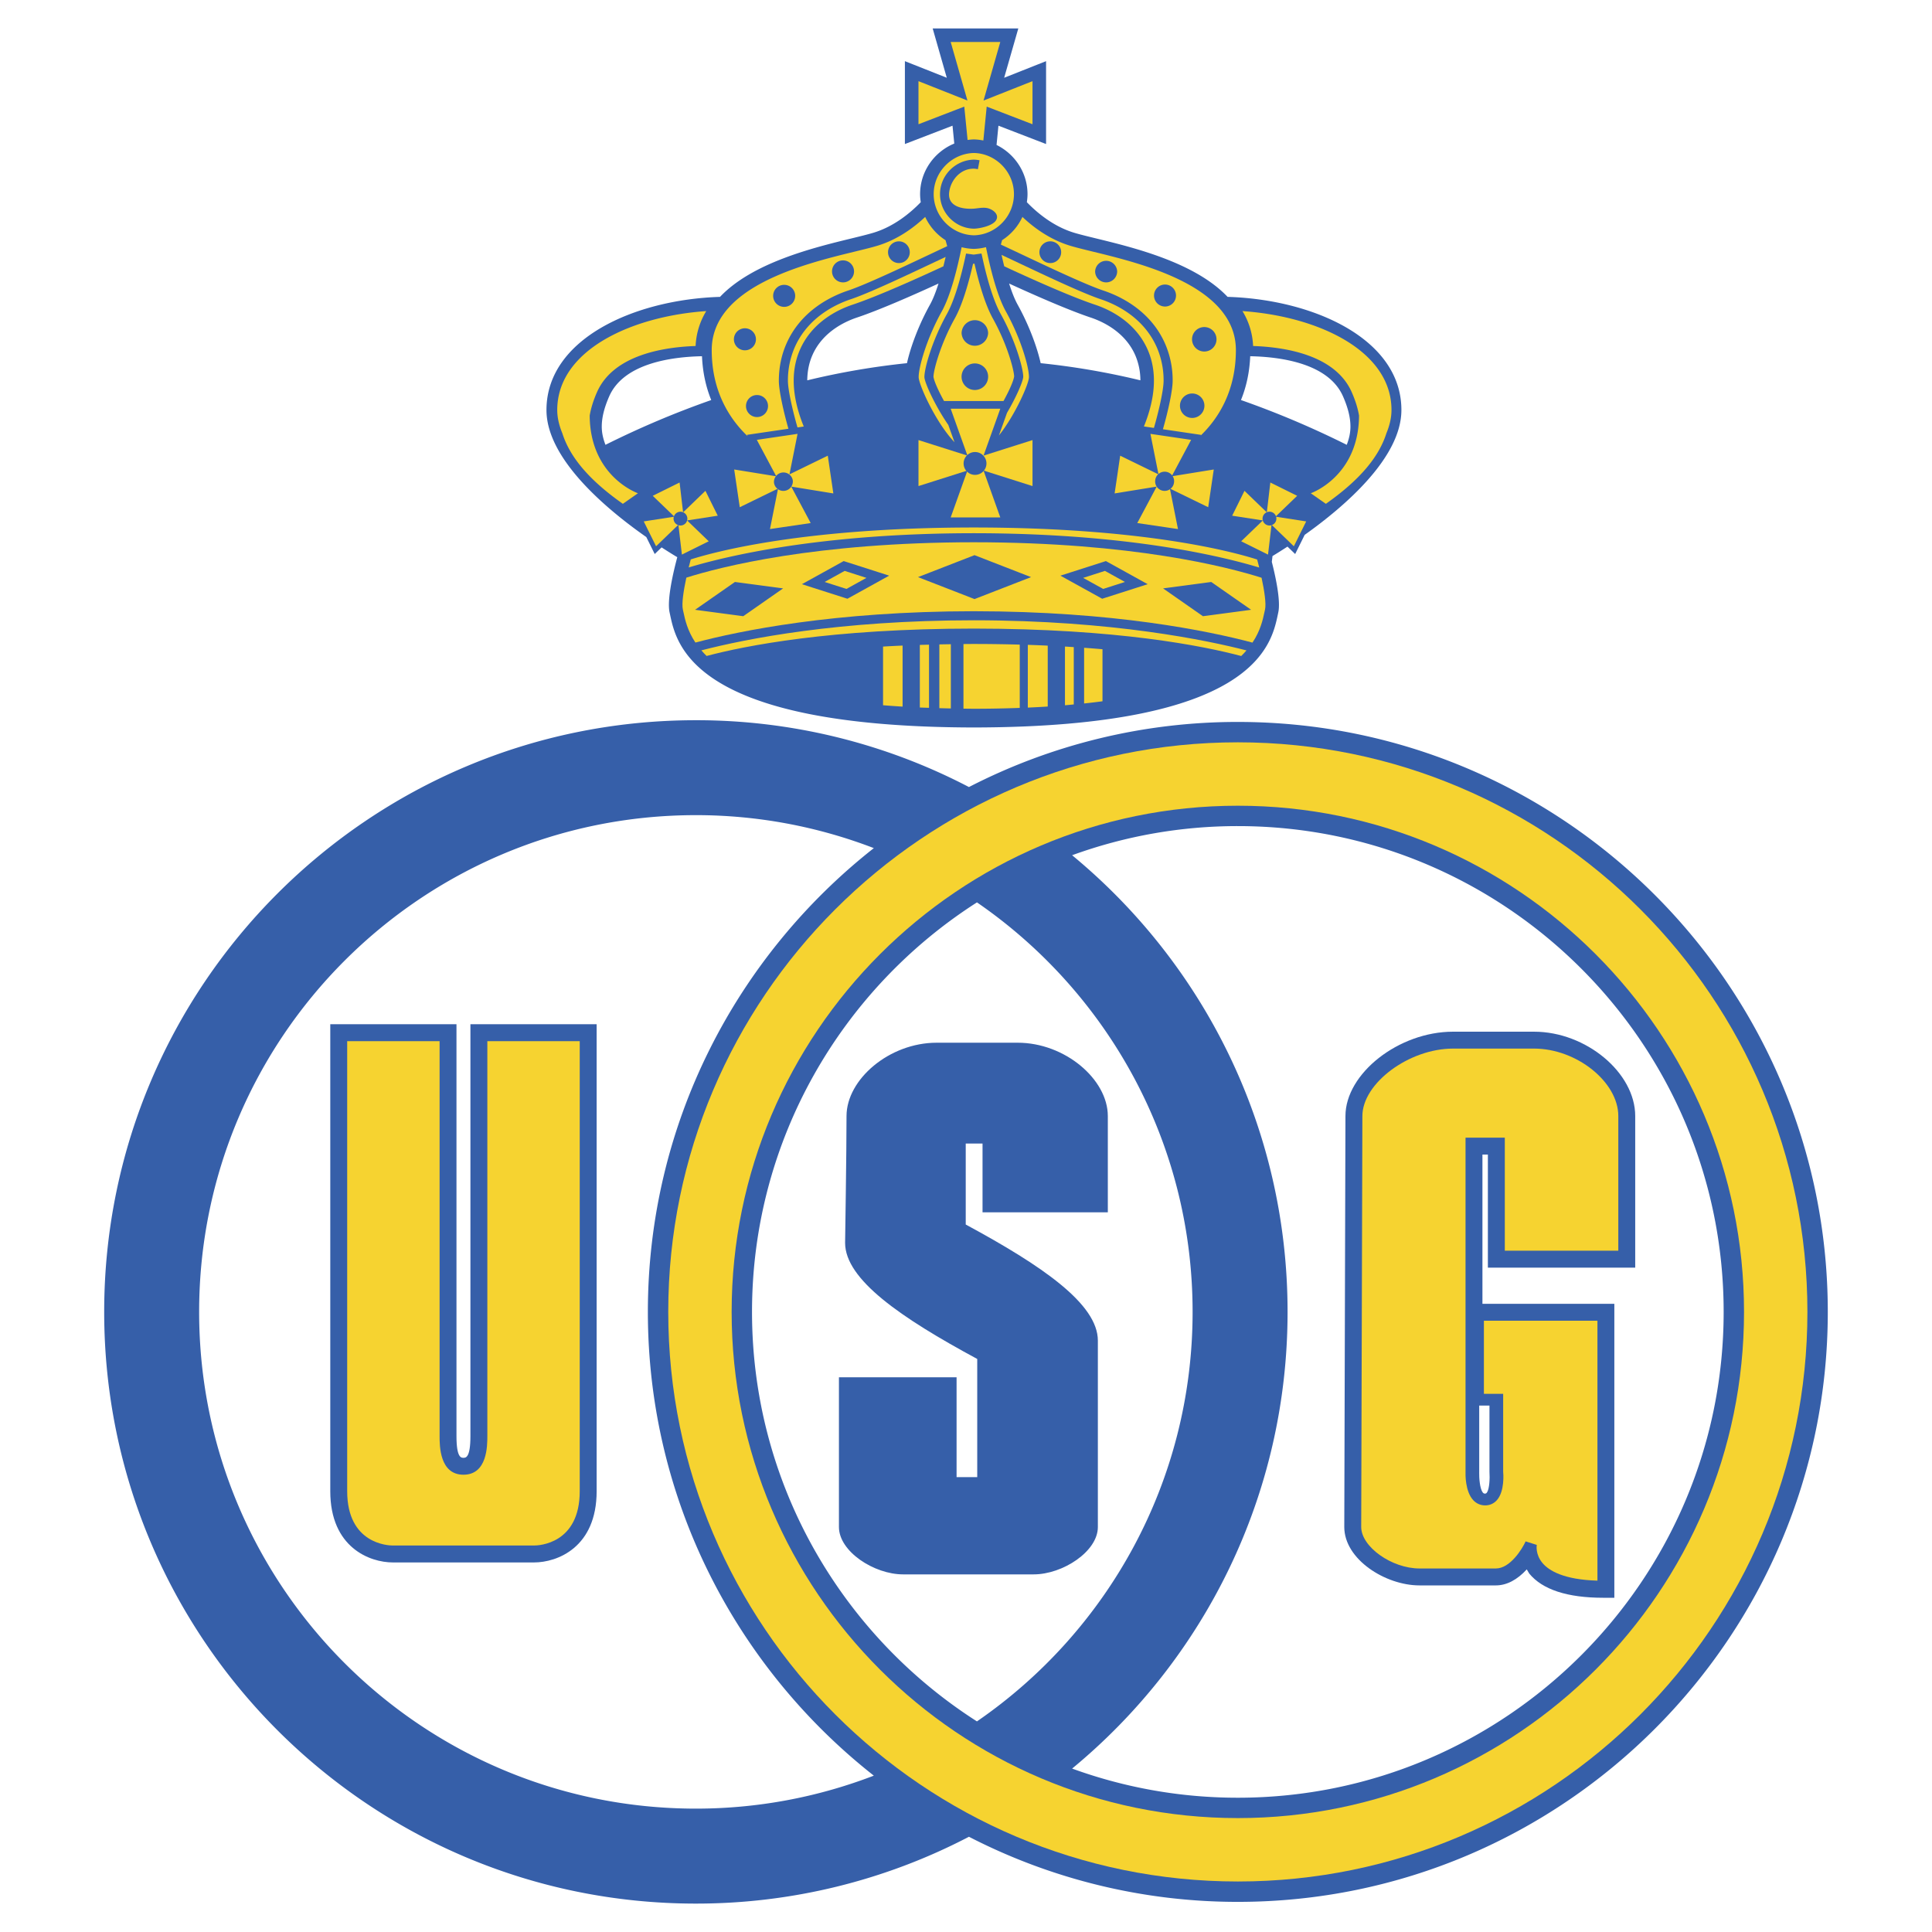
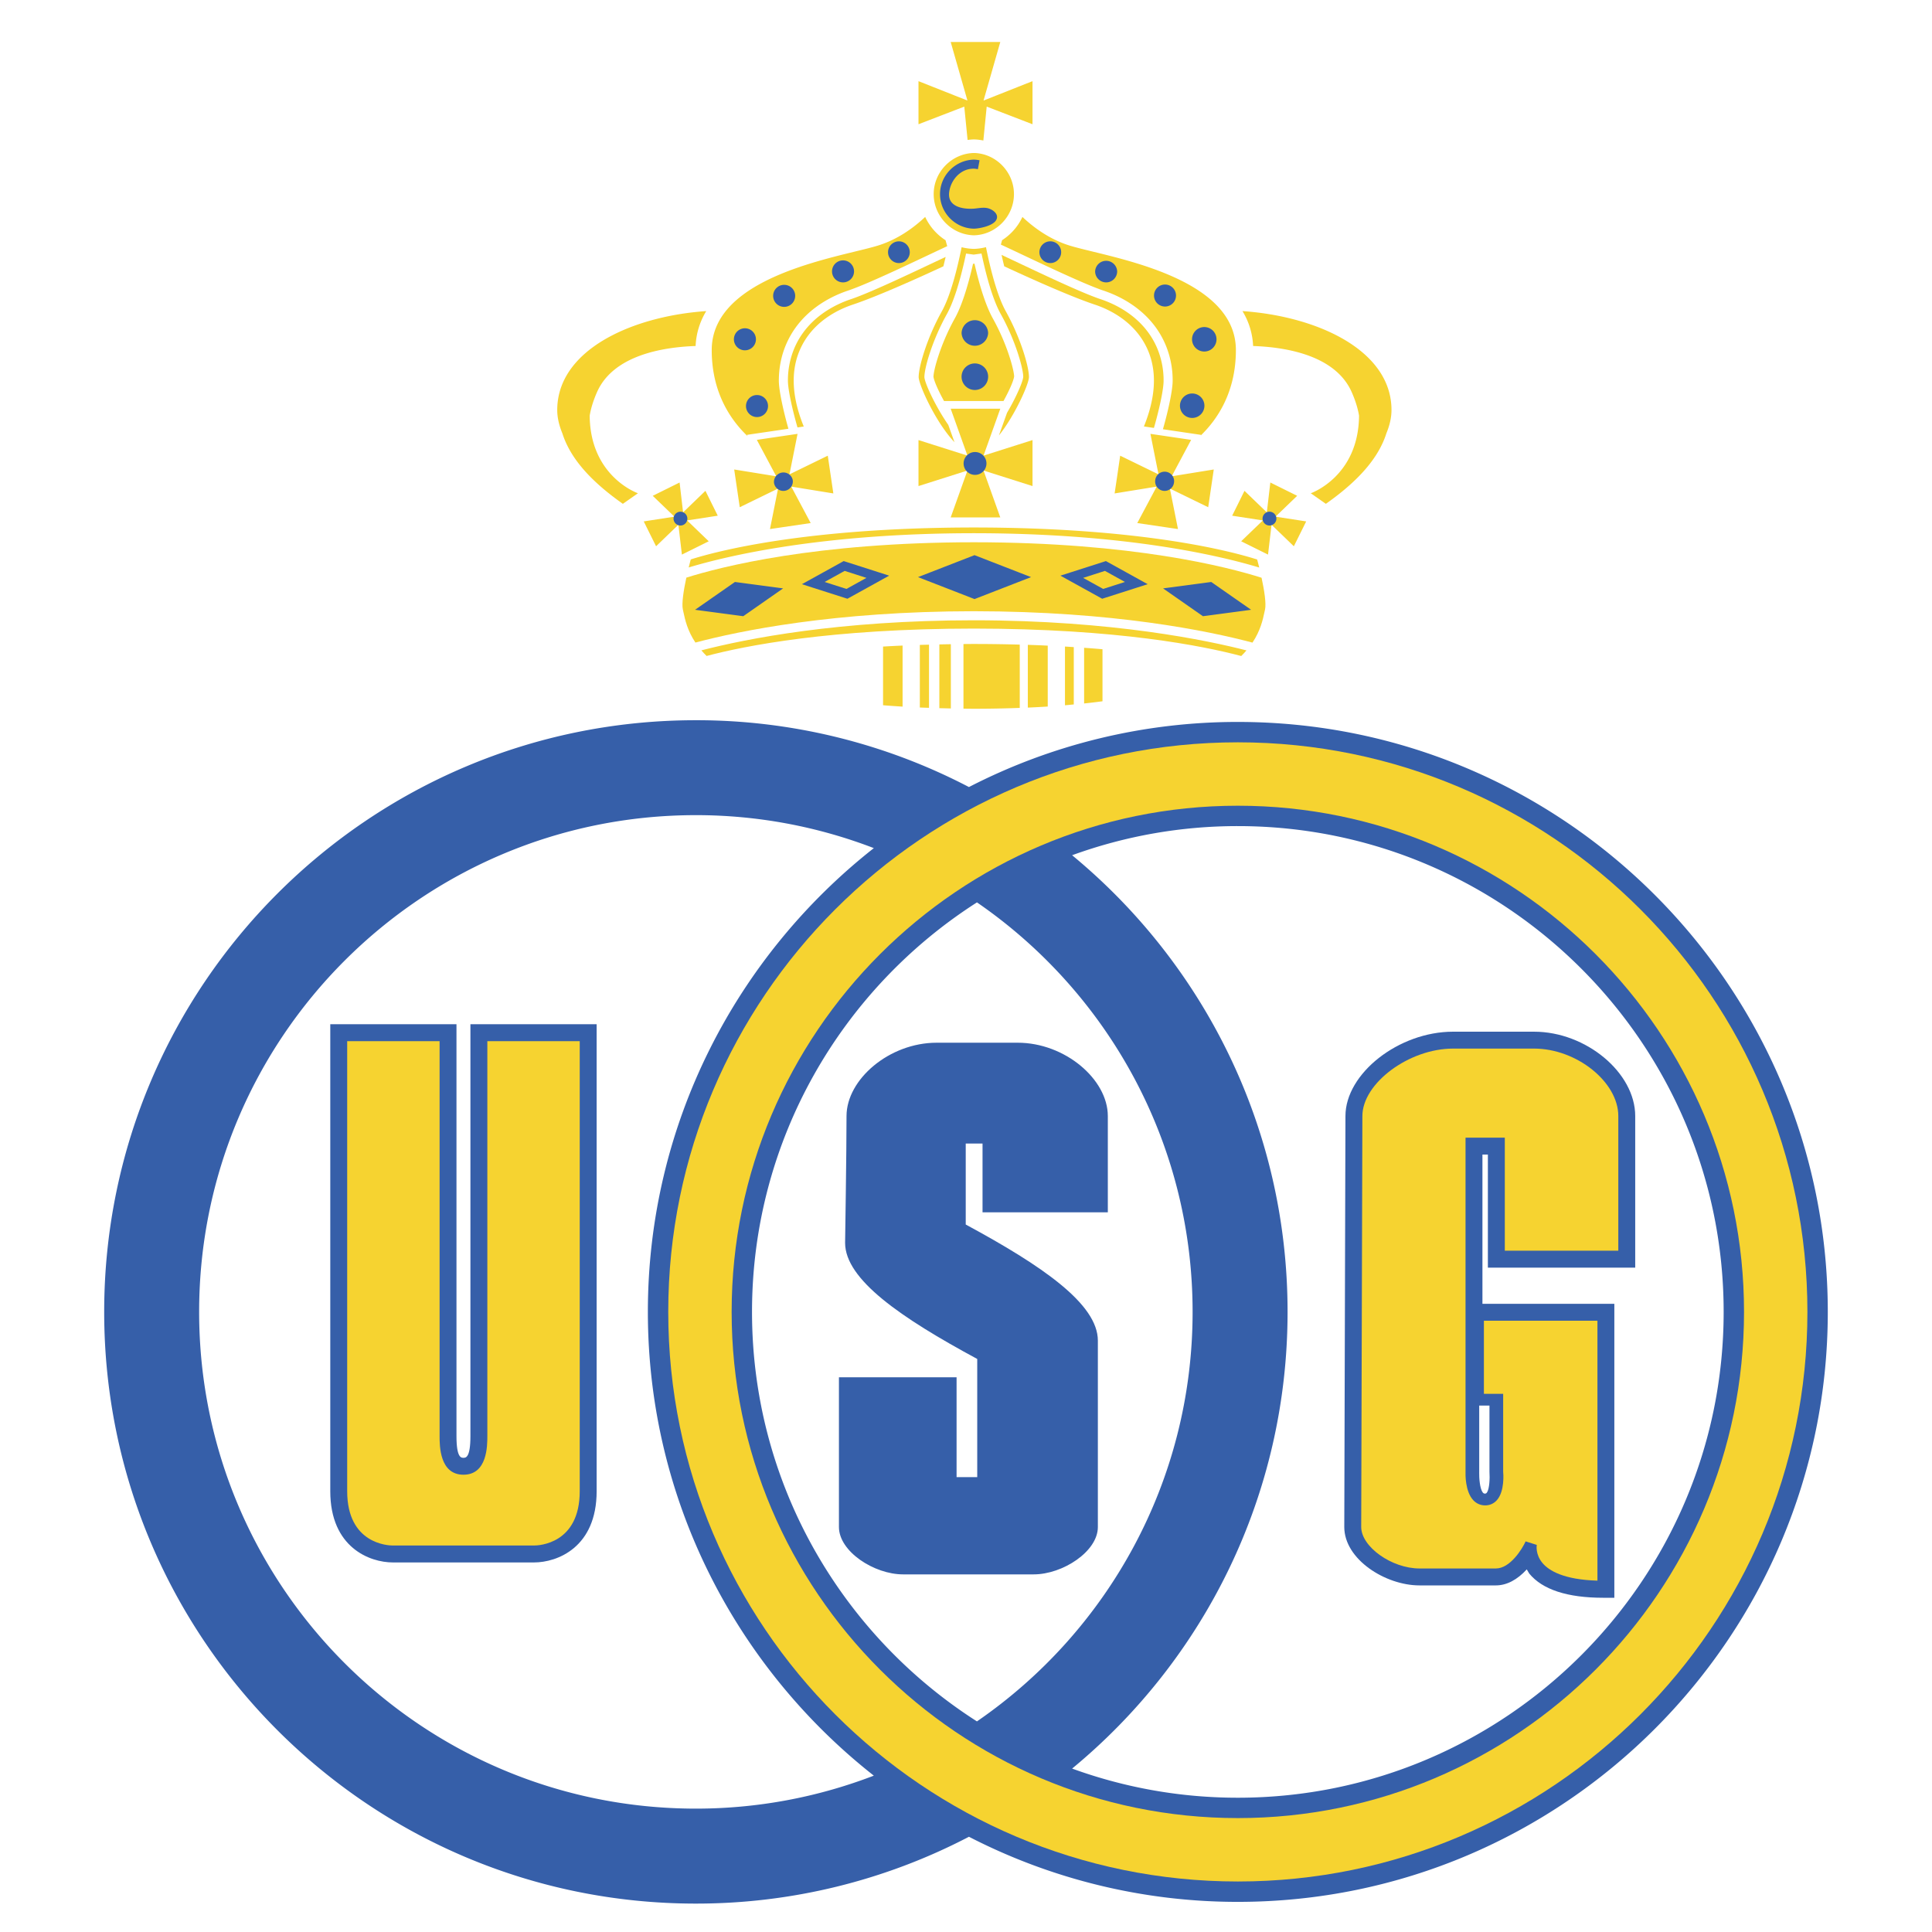
<svg xmlns="http://www.w3.org/2000/svg" width="2500" height="2500" viewBox="0 0 192.756 192.756">
  <g fill-rule="evenodd" clip-rule="evenodd">
    <path fill="#fff" d="M0 0h192.756v192.756H0V0z" />
    <path d="M123.5 72.028a58.477 58.477 0 0 0-26.828 6.496 58.75 58.75 0 0 0-27.245-6.668c-32.601 0-59.032 26.431-59.032 59.031 0 32.604 26.431 59.035 59.032 59.035a58.766 58.766 0 0 0 27.245-6.668 58.484 58.484 0 0 0 26.828 6.496c32.455 0 58.859-26.406 58.859-58.863 0-32.455-26.404-58.859-58.859-58.859zM69.428 180.447c-27.372 0-49.56-22.189-49.56-49.561 0-27.369 22.188-49.559 49.56-49.559a49.402 49.402 0 0 1 17.755 3.29c-13.712 10.785-22.545 27.511-22.545 46.269 0 18.76 8.831 35.484 22.543 46.271a49.396 49.396 0 0 1-17.753 3.29zm49.558-49.56c0 16.959-8.523 31.924-21.516 40.857-13.479-8.617-22.441-23.705-22.441-40.857 0-17.15 8.963-32.238 22.443-40.856 12.991 8.936 21.514 23.899 21.514 40.856zm4.514 48.472a48.247 48.247 0 0 1-16.535-2.908c13.127-10.828 21.496-27.219 21.496-45.564 0-18.344-8.369-34.732-21.496-45.56A48.255 48.255 0 0 1 123.5 82.42c26.727 0 48.469 21.743 48.469 48.467 0 26.726-21.742 48.472-48.469 48.472z" fill="#365fa9" />
    <path d="M123.5 181.391c-27.848 0-50.504-22.656-50.504-50.504 0-27.846 22.656-50.5 50.504-50.5 27.846 0 50.502 22.655 50.502 50.5 0 27.847-22.656 50.504-50.502 50.504zm56.826-50.504c0-31.334-25.492-56.826-56.826-56.826-31.336 0-56.829 25.492-56.829 56.826 0 31.336 25.493 56.83 56.829 56.83 31.334 0 56.826-25.494 56.826-56.83z" fill="#f6d330" />
    <path d="M59.014 102.188h-12.08v41.096c0 2.162-.469 2.162-.695 2.162s-.696 0-.696-2.162v-41.096H32.952v46.59c0 5.611 3.929 7.107 6.249 7.107h14.076c2.322 0 6.25-1.496 6.25-7.107v-46.59h-.513zM95.437 147.371h2.062v-11.787c-7.622-4.115-13.183-7.928-13.183-11.586 0 0 .142-8.992.142-12.65s4.269-7.316 8.993-7.316h5.944-3.805 5.944c4.725 0 8.994 3.658 8.994 7.316v9.604h-12.5v-6.859h-1.677v8.078c7.622 4.115 13.183 7.926 13.183 11.584v18.596c0 2.44-3.506 4.725-6.402 4.725h-13.03c-2.896 0-6.401-2.285-6.401-4.725v-14.938h11.737v9.958h-.001zM163.146 126.473v-15.125c0-4.324-4.906-8.416-10.094-8.416H144.97c-5.418 0-10.734 4.17-10.734 8.416l-.117 41c0 3.229 4.104 5.828 7.502 5.828h7.619c1.094 0 2.145-.57 3.086-1.598l.244.412c1.314 1.605 3.803 2.42 7.393 2.42h1.1v-29.326h-13.16v-14.893h.543v11.281h14.7v.001zm-14.542 13.763v6.594c.047.672-.002 1.701-.244 2.066-.057.086-.117.123-.207.123-.098 0-.168-.043-.236-.139-.271-.385-.348-1.395-.338-1.963l.002-.006v-6.676h1.023v.001z" fill="#365fa9" />
    <path d="M153.895 155.943c-.73-.873-.578-1.77-.57-1.807l-1.113-.352c-.34.752-1.537 2.703-2.971 2.703h-7.619c-2.771 0-5.814-2.166-5.814-4.139l.117-41c0-3.271 4.65-6.73 9.047-6.73h8.083c4.242 0 8.404 3.334 8.404 6.729v13.438h-11.324V113.504h-3.918v33.359c-.008.176-.055 1.951.787 2.83.314.326.721.5 1.172.5.455 0 .855-.176 1.158-.51.811-.895.654-2.707.637-2.854V139.061H148.049v-7.291h11.328v25.932c-3.352-.097-4.842-.993-5.482-1.759zM53.277 154.197H39.201c-.467 0-4.562-.152-4.562-5.42v-44.902h9.219v39.408c0 .953 0 3.85 2.382 3.85s2.382-2.896 2.382-3.85v-39.408h9.218v44.902c0 5.268-4.095 5.42-4.563 5.42z" fill="#f6d330" />
-     <path d="M139.818 40.91c0-7.097-8.773-11.035-17.342-11.292-3.234-3.417-9.322-4.905-13.104-5.827-.904-.221-1.686-.411-2.246-.583-2.035-.626-3.65-1.974-4.676-3.035.039-.263.066-.529.066-.802 0-2.142-1.27-4.016-3.09-4.908l.189-1.923 3.83 1.476.922.354V6.102l-.928.367-3.254 1.289L101.35 3.7l.248-.865h-8.545l.247.865 1.161 4.058-3.253-1.289-.926-.367v8.268l.921-.354 3.83-1.475.176 1.781c-2 .823-3.411 2.787-3.411 5.048 0 .273.026.539.067.802-1.027 1.062-2.644 2.409-4.679 3.035-.56.172-1.34.363-2.245.583-3.783.922-9.871 2.411-13.104 5.829-8.56.263-17.315 4.2-17.315 11.29 0 4.875 5.952 9.865 9.96 12.673l.84 1.693.687-.662c.663.43 1.206.764 1.564.978-.33 1.228-1.06 4.195-.767 5.51l.052.246c.652 3.062 2.38 11.192 30.313 11.233 27.932-.042 29.66-8.171 30.312-11.233l.051-.246c.264-1.179-.295-3.675-.65-5.065l.008.003.066-.562c.373-.226.885-.543 1.494-.942l.768.74.949-1.913c3.997-2.841 9.649-7.701 9.649-12.452zm-79.78 1.657c0-.911.246-1.886.739-3.015 1.457-3.333 6.294-3.953 9.261-4.011.065 1.562.376 3.028.922 4.371a91.124 91.124 0 0 0-10.552 4.468c-.229-.593-.37-1.187-.37-1.813zm32.74-12.16c-1.145 2.061-1.947 4.266-2.289 5.827a74.796 74.796 0 0 0-9.948 1.712c.008-.898.174-1.732.505-2.495 1.009-2.326 3.229-3.361 4.461-3.773 2.275-.759 5.787-2.315 8.128-3.389-.257.811-.543 1.554-.857 2.118zm11.05 5.827c-.346-1.56-1.146-3.765-2.291-5.827-.314-.564-.6-1.308-.857-2.118 2.342 1.074 5.854 2.63 8.129 3.389 1.232.412 3.451 1.447 4.461 3.773a6.37 6.37 0 0 1 .506 2.494 74.854 74.854 0 0 0-9.948-1.711zm30.537 8.146a91.14 91.14 0 0 0-10.553-4.468c.547-1.343.857-2.809.922-4.371 2.967.058 7.805.678 9.262 4.011.494 1.129.738 2.104.738 3.015 0 .626-.14 1.22-.369 1.813z" fill="#365fa9" />
    <path d="M99.406 9.525l-1.279.507.379-1.323 1.293-4.519h-4.948l1.293 4.519.378 1.323-1.279-.507-3.605-1.427v4.298l3.74-1.44.829-.319.088.885.242 2.442c.208-.029.42-.049.635-.054.32.006.633.047.938.108l.246-2.496.088-.885.83.319 3.74 1.44v-4.3l-3.608 1.429zM97.172 23.476c-2.215-.047-4.018-1.889-4.018-4.106s1.803-4.059 4.018-4.106c2.188.047 3.99 1.889 3.99 4.106s-1.803 4.059-3.99 4.106zM97.158 53.198c15.244.009 24.664 2.272 28.475 3.425-.07-.281-.141-.554-.207-.801-2.477-.79-11.375-3.186-28.268-3.195-16.83.01-25.723 2.387-28.239 3.187-.068.248-.138.521-.208.802 3.814-1.151 13.238-3.409 28.447-3.418zM90.051 64.408c-.665.03-1.317.062-1.949.1v5.854c.634.052 1.285.097 1.949.138v-6.092zM92.688 64.319c-.303.009-.619.014-.917.024v6.245c.298.013.614.021.917.032v-6.301zM94.866 64.272c-.385.006-.77.012-1.147.021v6.362c.378.01.763.018 1.147.027v-6.41zM101.742 64.314a163.656 163.656 0 0 0-4.547-.065c-.365 0-.715.004-1.07.007v6.447c.36.003.716.009 1.085.01a127.94 127.94 0 0 0 4.531-.085v-6.314h.001zM104.533 64.415a143.02 143.02 0 0 0-1.988-.079v6.262c.678-.03 1.34-.065 1.988-.106v-6.077zM107.131 64.562c-.293-.018-.578-.039-.879-.056v5.859c.301-.025.586-.055.879-.083v-5.72zM108.162 64.629v5.556c.627-.066 1.24-.139 1.834-.219v-5.192c-.594-.051-1.205-.1-1.834-.145zM125.023 34.521a7.252 7.252 0 0 0-1.062-3.483c6.76.467 13.355 3.265 14.643 8.12.146.557.225 1.141.225 1.752 0 .763-.188 1.54-.506 2.314-.695 2.184-2.406 4.483-6.041 7.043l-1.506-1.055s4.77-1.644 4.816-7.747c-.123-.729-.361-1.497-.723-2.324-1.625-3.714-6.605-4.511-9.846-4.62zM69.401 34.521a7.285 7.285 0 0 1 1.062-3.483c-6.758.467-13.355 3.265-14.642 8.12a6.839 6.839 0 0 0-.225 1.752c0 .763.188 1.54.507 2.314.694 2.184 2.405 4.483 6.04 7.043l1.505-1.055s-4.77-1.644-4.814-7.747c.123-.729.36-1.497.722-2.324 1.625-3.714 6.607-4.511 9.845-4.62zM82.865 47.347l-.277-1.883-3.824 1.864.184-.917.624-3.125-4.062.599 1.939 3.636-4.198-.68.555 3.765 3.822-1.863-.807 4.042 4.062-.599-1.939-3.637 4.199.682-.278-1.884zM111.486 47.347c.119-.822.275-1.883.275-1.883l3.824 1.864-.184-.917-.623-3.125 4.062.599-1.939 3.636 4.197-.68-.555 3.765-3.824-1.863.809 4.042-4.062-.599 1.939-3.637-4.199.682.28-1.884zM70.995 50.211l-.614-1.241-2.228 2.148-.08-.675-.269-2.303-2.679 1.327 2.161 2.081-3.06.473 1.231 2.481 2.227-2.149.35 2.979 2.678-1.328-2.16-2.081 3.06-.472c-.001.001-.347-.698-.617-1.24zM123.549 50.211l.613-1.241 2.229 2.148.08-.675.27-2.303 2.678 1.327-2.16 2.081 3.059.473-1.23 2.481-2.227-2.149-.35 2.979-2.678-1.328 2.16-2.081-3.061-.472.617-1.24zM114.514 34.913c.938 2.16.793 4.729-.385 7.634l.742.109.256.038c.488-1.68.965-3.787.965-4.705a8.261 8.261 0 0 0-.664-3.305c-1.309-3.013-4.082-4.322-5.621-4.834-2.145-.715-7.113-3.125-9.881-4.418.082.374.17.754.268 1.139 2.17 1.009 6.48 2.968 9.043 3.823 1.447.481 4.056 1.71 5.277 4.519z" fill="#f6d330" />
    <path d="M116.256 34.324a9.127 9.127 0 0 1 .74 3.665c0 .981-.471 3.099-.971 4.837l3.803.561-.037.069c1.676-1.616 3.514-4.34 3.514-8.53 0-6.342-9.271-8.603-14.254-9.818-.924-.226-1.723-.42-2.322-.604-1.988-.612-3.588-1.792-4.721-2.861a5.517 5.517 0 0 1-2.029 2.319l-.123.442c2.623 1.213 8.012 3.846 10.238 4.589 1.679.56 4.715 1.998 6.162 5.331zM94.337 23.967a5.544 5.544 0 0 1-2.031-2.324c-1.134 1.068-2.732 2.249-4.721 2.86-.599.184-1.398.378-2.323.604-4.981 1.215-14.253 3.476-14.253 9.818 0 4.25 1.891 6.988 3.583 8.596l-.071-.135 4.14-.609c-.493-1.73-.955-3.818-.955-4.788 0-1.301.249-2.533.741-3.665 1.448-3.333 4.482-4.771 6.163-5.332 2.134-.712 7.17-3.16 9.894-4.43l-.167-.595z" fill="#f6d330" />
    <path d="M84.897 29.85c-1.538.513-4.312 1.822-5.621 4.834a8.259 8.259 0 0 0-.665 3.305c0 .91.47 2.981.955 4.655l.624-.093c-1.182-2.906-1.327-5.477-.388-7.638 1.219-2.809 3.829-4.038 5.276-4.52 2.562-.854 6.874-2.813 9.044-3.823.079-.315.153-.628.224-.936-2.826 1.328-7.412 3.536-9.449 4.216zM99.799 40.011h.32c.574-1.043 1.004-2.011 1.062-2.457-.014-.6-.646-3.119-2.121-5.773-.66-1.192-1.277-3.039-1.836-5.479l-.139.02-.002-.013c-.56 2.448-1.174 4.293-1.83 5.473-1.381 2.485-2.107 5.078-2.12 5.809.061.44.485 1.392 1.053 2.419h5.613v.001z" fill="#f6d330" />
    <path d="M100.352 31.065c-.889-1.601-1.562-4.332-1.98-6.405-.395.1-.805.163-1.227.171a5.361 5.361 0 0 1-1.203-.167c-.417 2.073-1.091 4.802-1.978 6.401-1.507 2.71-2.309 5.547-2.309 6.553.004.763 1.705 4.536 3.574 6.5l-.617-1.723c-1.24-1.787-2.305-4.062-2.381-4.725l-.004-.027v-.025c0-.919.797-3.683 2.237-6.274.649-1.17 1.266-3.067 1.832-5.639l.088-.408.414.057.344.048.367-.051.414-.058.09.408c.562 2.562 1.182 4.46 1.838 5.642 1.488 2.679 2.236 5.442 2.236 6.237v.026l-.002.025c-.059.524-.73 2.053-1.615 3.556l-.809 2.262c1.627-2.051 2.994-5.147 2.998-5.831.001-1.005-.8-3.84-2.307-6.553z" fill="#f6d330" />
    <path d="M103.014 46.201v-2.294l-4.887 1.55.379-1.06 1.293-3.618h-4.948l1.672 4.678-4.885-1.55v4.588l4.885-1.55-1.672 4.677h4.948l-1.672-4.677 4.887 1.55v-2.294zM97.158 61.885c-13.467.007-22.682 1.839-27.182 3.002.161.185.33.371.522.559 3.793-1.007 12.351-2.725 26.66-2.733 14.334.008 22.896 1.732 26.68 2.738.193-.187.363-.373.523-.559-3.779-.975-13.293-3-27.203-3.007z" fill="#f6d330" />
    <path d="M125.867 57.642c-3.391-1.077-12.867-3.532-28.709-3.541-15.801.009-25.285 2.458-28.682 3.531-.277 1.286-.477 2.593-.347 3.176l.056.257c.16.755.4 1.849 1.196 3.043 4.402-1.167 13.848-3.118 27.777-3.126 13.949.008 23.396 1.962 27.801 3.131.797-1.195 1.037-2.292 1.197-3.048l.057-.257c.129-.581-.068-1.885-.346-3.166z" fill="#f6d330" />
    <path d="M97.732 15.993a3.215 3.215 0 0 0-.555-.068c-1.879.04-3.391 1.586-3.391 3.446s1.512 3.405 3.372 3.444c.592-.012 1.801-.266 2.18-.783.391-.535-.119-1.028-.656-1.219-.525-.187-1.09-.012-1.639.011-1.125.047-2.516-.264-2.345-1.636.153-1.237 1.146-2.389 2.48-2.358.113.002.254.026.387.052l.167-.889zM79.092 47.895a.943.943 0 1 1-1.869.275.946.946 0 0 1 1.869-.275zM115.26 47.895a.943.943 0 1 0 1.867.275.944.944 0 1 0-1.867-.275zM68.506 51.438a.688.688 0 1 1-.921-.312.688.688 0 0 1 .921.312zM126.037 51.438a.686.686 0 0 0 .311.92.689.689 0 1 0-.311-.92zM117.725 40.479a1.22 1.22 0 1 0 2.44-.001 1.22 1.22 0 0 0-2.44.001zM76.625 40.479a1.099 1.099 0 1 1-2.197-.001 1.099 1.099 0 0 1 2.197.001zM118.93 33.852a1.22 1.22 0 1 0 2.441-.001 1.22 1.22 0 0 0-2.441.001zM75.42 33.852a1.099 1.099 0 1 1-2.198 0 1.099 1.099 0 0 1 2.198 0zM115.137 29.485a1.097 1.097 0 1 0 2.194.002 1.097 1.097 0 0 0-2.194-.002zM79.335 29.485a1.099 1.099 0 1 1-2.197-.001 1.099 1.099 0 0 1 2.197.001zM109.262 27.075a1.1 1.1 0 0 0 1.098 1.099c.605 0 1.1-.493 1.1-1.099a1.1 1.1 0 0 0-2.198 0zM85.208 27.075a1.098 1.098 0 1 1-2.196.002 1.098 1.098 0 0 1 2.196-.002zM103.703 25.163a1.085 1.085 0 1 0 2.17-.001 1.085 1.085 0 0 0-2.17.001zM90.768 25.163a1.084 1.084 0 1 1-2.168 0 1.084 1.084 0 0 1 2.168 0zM98.586 37.584a1.324 1.324 0 1 1-2.65.001 1.324 1.324 0 0 1 2.65-.001zM98.586 33.233a1.326 1.326 0 0 1-2.649 0 1.325 1.325 0 0 1 2.649 0zM98.418 46.191a1.14 1.14 0 1 1-2.278 0 1.14 1.14 0 0 1 2.278 0zM102.867 57.579l-5.639-2.191-5.637 2.191 5.637 2.191 5.639-2.191zM116.039 58.704l4.807-.64 3.977 2.774-4.807.641-3.977-2.775zM78.131 58.704l-4.807-.64-3.978 2.774 4.807.641 3.978-2.775zM113.59 57.778l-2.238-1.238-.844-.467-.172-.095-.184.06-3.357 1.075-.998.32.916.506 2.248 1.242.834.462.172.094.185-.06 3.356-1.073.996-.32-.914-.506z" fill="#365fa9" />
    <path fill="#f6d330" d="M109.398 58.391l-1.332-.736 2.174-.697.674.373 1.322.731-2.174.696-.664-.367z" />
    <path fill="#365fa9" d="M87.717 57.113l-3.356-1.075-.187-.06-.17.095-3.081 1.705-.916.506.996.32 3.357 1.073.186.06.171-.094.988-.546 2.093-1.158.915-.506-.996-.32z" />
    <path fill="#f6d330" d="M85.267 58.306l-.817.452-2.175-.696 1.996-1.104 2.174.697-1.178.651z" />
  </g>
</svg>